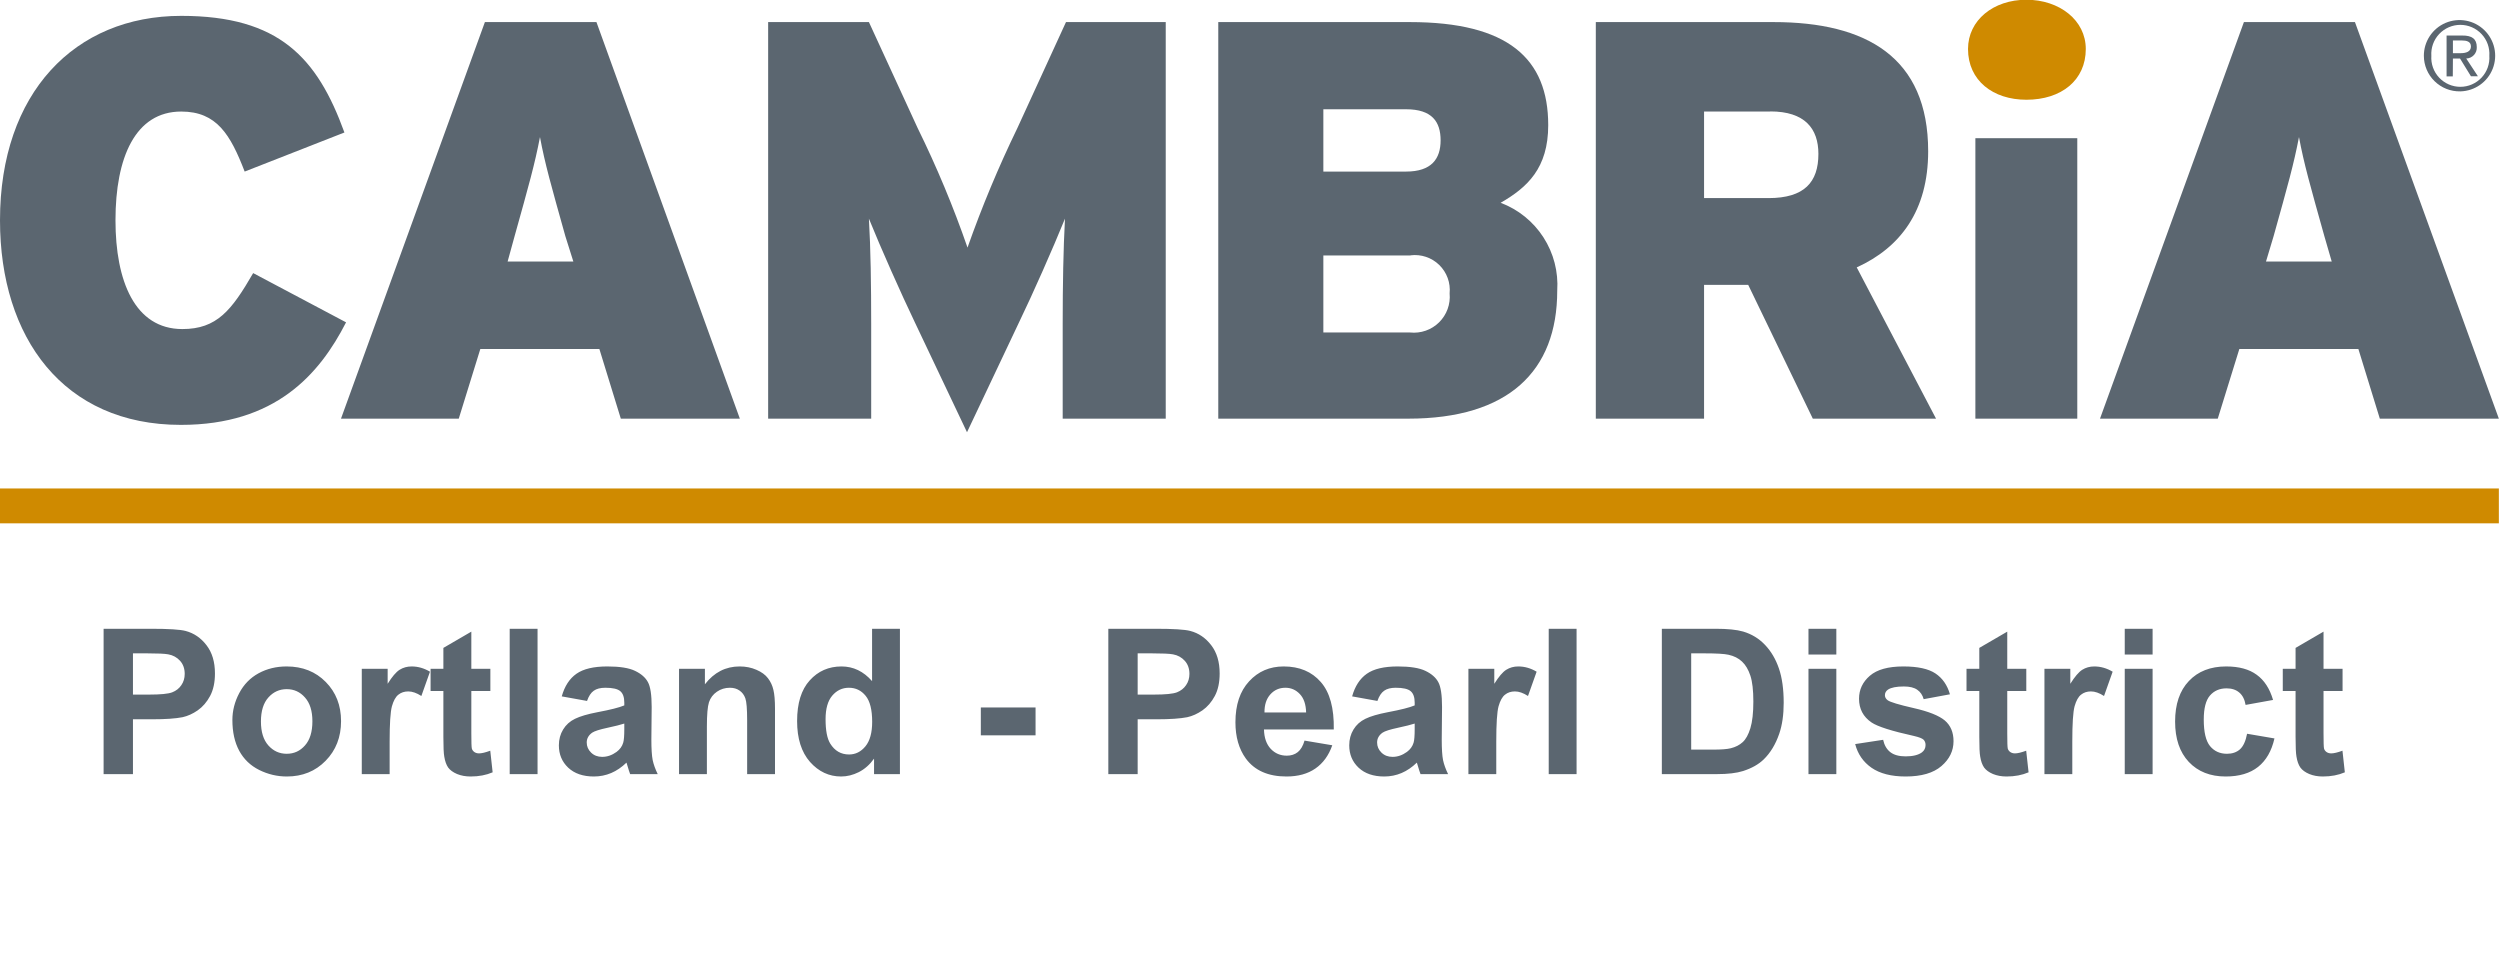
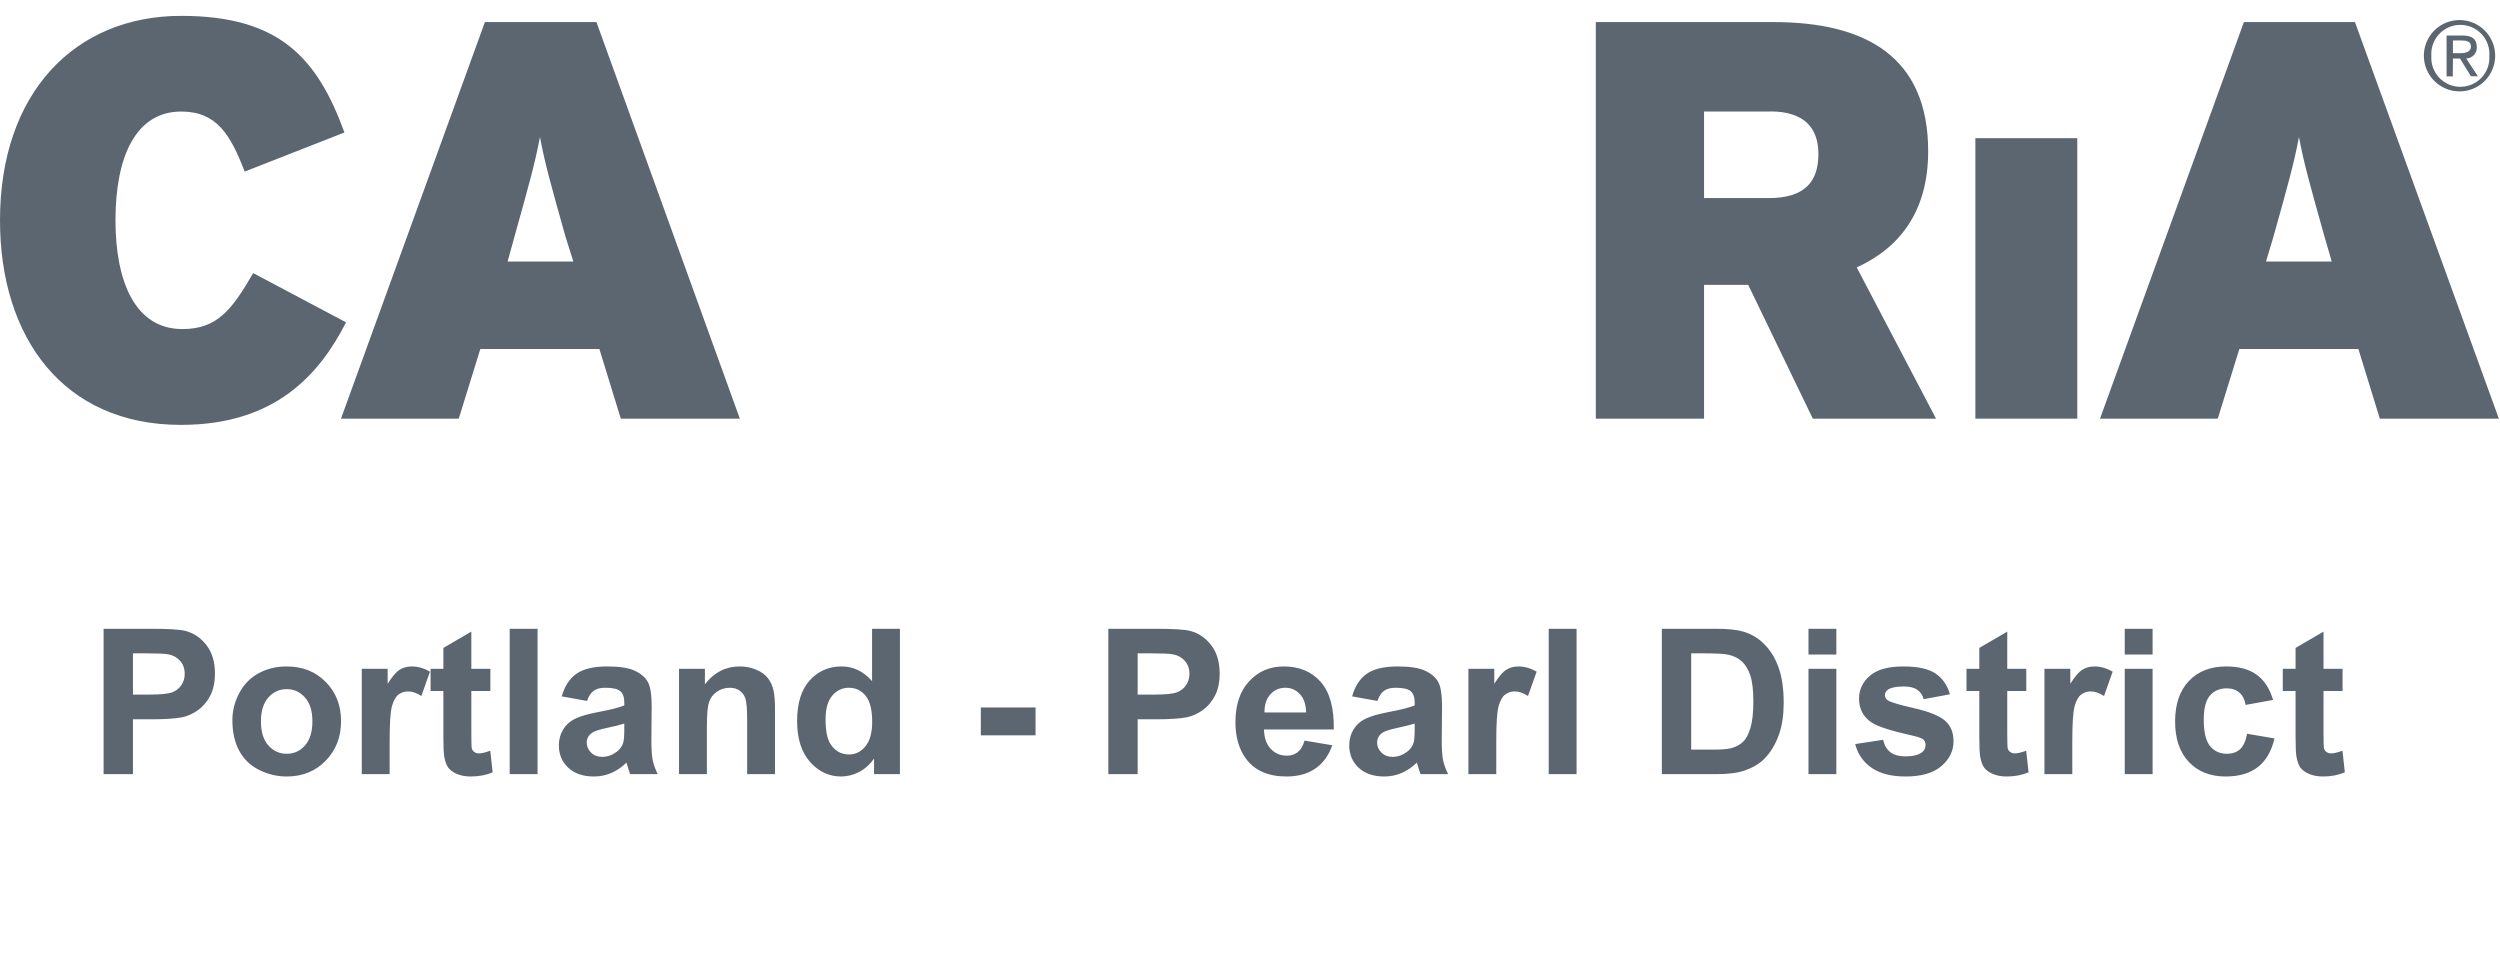
<svg xmlns="http://www.w3.org/2000/svg" width="197" height="77" viewBox="0 0 197 77" fill="none">
  <g clip-path="url(#clip0_1003_2)">
    <path d="M14.24 33.48C5 33.48 0 26.61 0 17.36C0 7.32 5.89 1.25 14.28 1.25C22 1.25 25 4.55 27.14 10.44L19.28 13.52C18.16 10.62 17.09 8.79 14.28 8.79C10.66 8.79 9.1 12.41 9.1 17.36C9.1 22.14 10.62 25.93 14.37 25.93C17.09 25.93 18.25 24.46 19.95 21.52L27.27 25.4C25.17 29.51 21.69 33.48 14.27 33.48" fill="#5B6670" />
    <path d="M48.92 32.99L47.23 27.5H37.85L36.15 32.99H26.87L38.21 1.74H47L58.3 32.99H48.92ZM44.55 18.61C43.43 14.61 42.94 12.9 42.55 10.8C42.15 12.9 41.66 14.64 40.55 18.61L40 20.61H45.18L44.55 18.61Z" fill="#5B6670" />
-     <path d="M83.74 32.99V25.53C83.74 22.45 83.79 19.64 83.92 17.23C82.98 19.55 81.38 23.17 80.3 25.4L76.2 34.06L72.09 25.4C71.02 23.17 69.41 19.55 68.47 17.23C68.61 19.64 68.65 22.45 68.65 25.53V32.99H60.53V1.74H68.47L72.31 10.09C73.813 13.146 75.125 16.292 76.24 19.51C77.372 16.299 78.684 13.154 80.17 10.09L84 1.74H91.86V32.99H83.74Z" fill="#5B6670" />
-     <path d="M111 32.99H96V1.74H111.09C118.83 1.74 122 4.61 122 9.86C122 13.26 120.35 14.77 118.25 15.98C119.637 16.502 120.82 17.457 121.623 18.703C122.426 19.949 122.807 21.421 122.71 22.9C122.71 29.28 118.83 32.99 110.97 32.99M110.8 8.61H104.28V13.52H110.8C112.8 13.52 113.52 12.52 113.52 11.06C113.52 9.6 112.85 8.61 110.8 8.61ZM111.15 20.13H104.28V26.2H111.11C111.527 26.245 111.949 26.196 112.345 26.058C112.742 25.92 113.102 25.695 113.401 25.4C113.699 25.105 113.929 24.748 114.072 24.354C114.216 23.959 114.269 23.538 114.23 23.12C114.271 22.709 114.218 22.294 114.077 21.906C113.935 21.518 113.708 21.167 113.412 20.878C113.116 20.59 112.759 20.372 112.368 20.241C111.976 20.11 111.56 20.068 111.15 20.12" fill="#5B6670" />
    <path d="M142.85 32.99L137.76 22.45H134.28V32.99H125.75V1.74H139.75C147.07 1.74 151.94 4.51 151.94 11.92C151.94 16.6 149.75 19.51 146.31 21.07L152.56 32.99H142.85ZM139.5 8.79H134.28V15.61H139.36C142.18 15.61 143.29 14.36 143.29 12.13C143.29 10.13 142.22 8.78 139.5 8.78" fill="#5B6670" />
    <path d="M163.69 10.89H155.66V32.99H163.69V10.89Z" fill="#5B6670" />
    <path d="M187.53 32.99L185.84 27.5H176.46L174.76 32.99H165.48L176.82 1.74H185.57L196.91 32.99H187.53ZM183.16 18.61C182.04 14.61 181.55 12.9 181.16 10.8C180.76 12.9 180.27 14.64 179.16 18.61L178.56 20.61H183.74L183.16 18.61Z" fill="#5B6670" />
-     <path d="M159.68 7.86C157.04 7.86 155.08 6.34 155.08 3.86C155.08 1.59 157.08 -0.02 159.68 -0.02C162.28 -0.02 164.36 1.59 164.36 3.86C164.36 6.32 162.44 7.86 159.68 7.86Z" fill="#CF8A00" />
-     <path d="M196.91 38.49H0V41.24H196.91V38.49Z" fill="#CF8A00" />
    <path d="M8.164 61V49.547H11.875C13.281 49.547 14.198 49.604 14.625 49.719C15.281 49.891 15.831 50.266 16.273 50.844C16.716 51.417 16.938 52.159 16.938 53.07C16.938 53.773 16.81 54.365 16.555 54.844C16.299 55.323 15.974 55.7 15.578 55.977C15.188 56.247 14.789 56.427 14.383 56.516C13.831 56.625 13.031 56.68 11.984 56.68H10.477V61H8.164ZM10.477 51.484V54.734H11.742C12.654 54.734 13.263 54.675 13.57 54.555C13.878 54.435 14.117 54.247 14.289 53.992C14.466 53.737 14.555 53.44 14.555 53.102C14.555 52.685 14.432 52.341 14.188 52.07C13.943 51.8 13.633 51.63 13.258 51.562C12.982 51.51 12.427 51.484 11.594 51.484H10.477ZM18.312 56.734C18.312 56.005 18.492 55.3 18.852 54.617C19.211 53.935 19.719 53.414 20.375 53.055C21.037 52.695 21.773 52.516 22.586 52.516C23.841 52.516 24.87 52.925 25.672 53.742C26.474 54.555 26.875 55.583 26.875 56.828C26.875 58.083 26.469 59.125 25.656 59.953C24.849 60.776 23.831 61.188 22.602 61.188C21.841 61.188 21.115 61.016 20.422 60.672C19.734 60.328 19.211 59.825 18.852 59.164C18.492 58.497 18.312 57.688 18.312 56.734ZM20.562 56.852C20.562 57.675 20.758 58.305 21.148 58.742C21.539 59.18 22.021 59.398 22.594 59.398C23.167 59.398 23.646 59.18 24.031 58.742C24.422 58.305 24.617 57.669 24.617 56.836C24.617 56.023 24.422 55.398 24.031 54.961C23.646 54.523 23.167 54.305 22.594 54.305C22.021 54.305 21.539 54.523 21.148 54.961C20.758 55.398 20.562 56.029 20.562 56.852ZM30.703 61H28.508V52.703H30.547V53.883C30.896 53.325 31.208 52.958 31.484 52.781C31.766 52.604 32.083 52.516 32.438 52.516C32.938 52.516 33.419 52.654 33.883 52.93L33.203 54.844C32.833 54.604 32.49 54.484 32.172 54.484C31.865 54.484 31.604 54.57 31.391 54.742C31.177 54.909 31.008 55.214 30.883 55.656C30.763 56.099 30.703 57.026 30.703 58.438V61ZM38.641 52.703V54.453H37.141V57.797C37.141 58.474 37.154 58.87 37.18 58.984C37.211 59.094 37.276 59.185 37.375 59.258C37.479 59.331 37.604 59.367 37.75 59.367C37.953 59.367 38.247 59.297 38.633 59.156L38.82 60.859C38.31 61.078 37.732 61.188 37.086 61.188C36.69 61.188 36.333 61.122 36.016 60.992C35.698 60.857 35.464 60.685 35.312 60.477C35.167 60.263 35.065 59.977 35.008 59.617C34.961 59.362 34.938 58.846 34.938 58.07V54.453H33.93V52.703H34.938V51.055L37.141 49.773V52.703H38.641ZM40.164 61V49.547H42.359V61H40.164ZM46.258 55.234L44.266 54.875C44.49 54.073 44.875 53.479 45.422 53.094C45.969 52.708 46.781 52.516 47.859 52.516C48.839 52.516 49.568 52.633 50.047 52.867C50.526 53.096 50.862 53.391 51.055 53.75C51.253 54.104 51.352 54.758 51.352 55.711L51.328 58.273C51.328 59.003 51.362 59.542 51.43 59.891C51.503 60.234 51.635 60.604 51.828 61H49.656C49.599 60.854 49.529 60.638 49.445 60.352C49.409 60.221 49.383 60.135 49.367 60.094C48.992 60.458 48.591 60.732 48.164 60.914C47.737 61.096 47.281 61.188 46.797 61.188C45.943 61.188 45.268 60.956 44.773 60.492C44.284 60.029 44.039 59.443 44.039 58.734C44.039 58.266 44.151 57.849 44.375 57.484C44.599 57.115 44.911 56.833 45.312 56.641C45.719 56.443 46.302 56.271 47.062 56.125C48.089 55.932 48.8 55.753 49.195 55.586V55.367C49.195 54.945 49.091 54.646 48.883 54.469C48.675 54.286 48.281 54.195 47.703 54.195C47.312 54.195 47.008 54.273 46.789 54.43C46.57 54.581 46.393 54.849 46.258 55.234ZM49.195 57.016C48.914 57.109 48.469 57.221 47.859 57.352C47.25 57.482 46.852 57.609 46.664 57.734C46.378 57.938 46.234 58.195 46.234 58.508C46.234 58.815 46.349 59.081 46.578 59.305C46.807 59.529 47.099 59.641 47.453 59.641C47.849 59.641 48.227 59.51 48.586 59.25C48.852 59.052 49.026 58.81 49.109 58.523C49.167 58.336 49.195 57.979 49.195 57.453V57.016ZM61.07 61H58.875V56.766C58.875 55.87 58.828 55.292 58.734 55.031C58.641 54.766 58.487 54.56 58.273 54.414C58.065 54.268 57.812 54.195 57.516 54.195C57.135 54.195 56.794 54.3 56.492 54.508C56.19 54.716 55.982 54.992 55.867 55.336C55.758 55.68 55.703 56.315 55.703 57.242V61H53.508V52.703H55.547V53.922C56.271 52.984 57.182 52.516 58.281 52.516C58.766 52.516 59.208 52.604 59.609 52.781C60.01 52.953 60.312 53.175 60.516 53.445C60.724 53.716 60.867 54.023 60.945 54.367C61.029 54.711 61.07 55.203 61.07 55.844V61ZM70.914 61H68.875V59.781C68.537 60.255 68.135 60.609 67.672 60.844C67.213 61.073 66.75 61.188 66.281 61.188C65.328 61.188 64.51 60.805 63.828 60.039C63.151 59.268 62.812 58.195 62.812 56.82C62.812 55.414 63.143 54.346 63.805 53.617C64.466 52.883 65.302 52.516 66.312 52.516C67.24 52.516 68.042 52.901 68.719 53.672V49.547H70.914V61ZM65.055 56.672C65.055 57.557 65.177 58.198 65.422 58.594C65.776 59.167 66.271 59.453 66.906 59.453C67.412 59.453 67.841 59.24 68.195 58.812C68.549 58.38 68.727 57.737 68.727 56.883C68.727 55.93 68.555 55.245 68.211 54.828C67.867 54.406 67.427 54.195 66.891 54.195C66.37 54.195 65.932 54.404 65.578 54.82C65.229 55.232 65.055 55.849 65.055 56.672ZM77.289 57.945V55.75H81.602V57.945H77.289ZM87.336 61V49.547H91.047C92.453 49.547 93.37 49.604 93.797 49.719C94.453 49.891 95.003 50.266 95.445 50.844C95.888 51.417 96.109 52.159 96.109 53.07C96.109 53.773 95.982 54.365 95.727 54.844C95.471 55.323 95.146 55.7 94.75 55.977C94.359 56.247 93.961 56.427 93.555 56.516C93.003 56.625 92.203 56.68 91.156 56.68H89.648V61H87.336ZM89.648 51.484V54.734H90.914C91.826 54.734 92.435 54.675 92.742 54.555C93.049 54.435 93.289 54.247 93.461 53.992C93.638 53.737 93.727 53.44 93.727 53.102C93.727 52.685 93.604 52.341 93.359 52.07C93.115 51.8 92.805 51.63 92.43 51.562C92.154 51.51 91.599 51.484 90.766 51.484H89.648ZM102.797 58.359L104.984 58.727C104.703 59.529 104.258 60.141 103.648 60.562C103.044 60.979 102.286 61.188 101.375 61.188C99.932 61.188 98.865 60.716 98.172 59.773C97.625 59.018 97.352 58.065 97.352 56.914C97.352 55.539 97.711 54.464 98.43 53.688C99.148 52.906 100.057 52.516 101.156 52.516C102.391 52.516 103.365 52.925 104.078 53.742C104.792 54.555 105.133 55.802 105.102 57.484H99.602C99.617 58.135 99.794 58.643 100.133 59.008C100.471 59.367 100.893 59.547 101.398 59.547C101.742 59.547 102.031 59.453 102.266 59.266C102.5 59.078 102.677 58.776 102.797 58.359ZM102.922 56.141C102.906 55.505 102.742 55.023 102.43 54.695C102.117 54.362 101.737 54.195 101.289 54.195C100.81 54.195 100.414 54.37 100.102 54.719C99.789 55.068 99.635 55.542 99.641 56.141H102.922ZM108.539 55.234L106.547 54.875C106.771 54.073 107.156 53.479 107.703 53.094C108.25 52.708 109.062 52.516 110.141 52.516C111.12 52.516 111.849 52.633 112.328 52.867C112.807 53.096 113.143 53.391 113.336 53.75C113.534 54.104 113.633 54.758 113.633 55.711L113.609 58.273C113.609 59.003 113.643 59.542 113.711 59.891C113.784 60.234 113.917 60.604 114.109 61H111.938C111.88 60.854 111.81 60.638 111.727 60.352C111.69 60.221 111.664 60.135 111.648 60.094C111.273 60.458 110.872 60.732 110.445 60.914C110.018 61.096 109.562 61.188 109.078 61.188C108.224 61.188 107.549 60.956 107.055 60.492C106.565 60.029 106.32 59.443 106.32 58.734C106.32 58.266 106.432 57.849 106.656 57.484C106.88 57.115 107.193 56.833 107.594 56.641C108 56.443 108.583 56.271 109.344 56.125C110.37 55.932 111.081 55.753 111.477 55.586V55.367C111.477 54.945 111.372 54.646 111.164 54.469C110.956 54.286 110.562 54.195 109.984 54.195C109.594 54.195 109.289 54.273 109.07 54.43C108.852 54.581 108.674 54.849 108.539 55.234ZM111.477 57.016C111.195 57.109 110.75 57.221 110.141 57.352C109.531 57.482 109.133 57.609 108.945 57.734C108.659 57.938 108.516 58.195 108.516 58.508C108.516 58.815 108.63 59.081 108.859 59.305C109.089 59.529 109.38 59.641 109.734 59.641C110.13 59.641 110.508 59.51 110.867 59.25C111.133 59.052 111.307 58.81 111.391 58.523C111.448 58.336 111.477 57.979 111.477 57.453V57.016ZM117.906 61H115.711V52.703H117.75V53.883C118.099 53.325 118.411 52.958 118.688 52.781C118.969 52.604 119.286 52.516 119.641 52.516C120.141 52.516 120.622 52.654 121.086 52.93L120.406 54.844C120.036 54.604 119.693 54.484 119.375 54.484C119.068 54.484 118.807 54.57 118.594 54.742C118.38 54.909 118.211 55.214 118.086 55.656C117.966 56.099 117.906 57.026 117.906 58.438V61ZM122.039 61V49.547H124.234V61H122.039ZM130.953 49.547H135.18C136.133 49.547 136.859 49.62 137.359 49.766C138.031 49.964 138.607 50.315 139.086 50.82C139.565 51.325 139.93 51.945 140.18 52.68C140.43 53.409 140.555 54.31 140.555 55.383C140.555 56.325 140.438 57.138 140.203 57.82C139.917 58.654 139.508 59.328 138.977 59.844C138.576 60.234 138.034 60.539 137.352 60.758C136.841 60.919 136.159 61 135.305 61H130.953V49.547ZM133.266 51.484V59.07H134.992C135.638 59.07 136.104 59.034 136.391 58.961C136.766 58.867 137.076 58.708 137.32 58.484C137.57 58.26 137.773 57.893 137.93 57.383C138.086 56.867 138.164 56.167 138.164 55.281C138.164 54.396 138.086 53.716 137.93 53.242C137.773 52.768 137.555 52.398 137.273 52.133C136.992 51.867 136.635 51.688 136.203 51.594C135.88 51.521 135.247 51.484 134.305 51.484H133.266ZM142.508 51.578V49.547H144.703V51.578H142.508ZM142.508 61V52.703H144.703V61H142.508ZM146.188 58.633L148.391 58.297C148.484 58.724 148.674 59.05 148.961 59.273C149.247 59.492 149.648 59.602 150.164 59.602C150.732 59.602 151.159 59.497 151.445 59.289C151.638 59.143 151.734 58.948 151.734 58.703C151.734 58.536 151.682 58.398 151.578 58.289C151.469 58.185 151.224 58.089 150.844 58C149.073 57.609 147.951 57.253 147.477 56.93C146.82 56.482 146.492 55.859 146.492 55.062C146.492 54.344 146.776 53.74 147.344 53.25C147.911 52.76 148.792 52.516 149.984 52.516C151.12 52.516 151.964 52.7 152.516 53.07C153.068 53.44 153.448 53.987 153.656 54.711L151.586 55.094C151.497 54.771 151.328 54.523 151.078 54.352C150.833 54.18 150.482 54.094 150.023 54.094C149.445 54.094 149.031 54.175 148.781 54.336C148.615 54.45 148.531 54.599 148.531 54.781C148.531 54.938 148.604 55.07 148.75 55.18C148.948 55.325 149.63 55.531 150.797 55.797C151.969 56.062 152.786 56.388 153.25 56.773C153.708 57.164 153.938 57.708 153.938 58.406C153.938 59.167 153.62 59.82 152.984 60.367C152.349 60.914 151.409 61.188 150.164 61.188C149.034 61.188 148.138 60.958 147.477 60.5C146.82 60.042 146.391 59.419 146.188 58.633ZM159.672 52.703V54.453H158.172V57.797C158.172 58.474 158.185 58.87 158.211 58.984C158.242 59.094 158.307 59.185 158.406 59.258C158.51 59.331 158.635 59.367 158.781 59.367C158.984 59.367 159.279 59.297 159.664 59.156L159.852 60.859C159.341 61.078 158.763 61.188 158.117 61.188C157.721 61.188 157.365 61.122 157.047 60.992C156.729 60.857 156.495 60.685 156.344 60.477C156.198 60.263 156.096 59.977 156.039 59.617C155.992 59.362 155.969 58.846 155.969 58.07V54.453H154.961V52.703H155.969V51.055L158.172 49.773V52.703H159.672ZM163.297 61H161.102V52.703H163.141V53.883C163.49 53.325 163.802 52.958 164.078 52.781C164.359 52.604 164.677 52.516 165.031 52.516C165.531 52.516 166.013 52.654 166.477 52.93L165.797 54.844C165.427 54.604 165.083 54.484 164.766 54.484C164.458 54.484 164.198 54.57 163.984 54.742C163.771 54.909 163.602 55.214 163.477 55.656C163.357 56.099 163.297 57.026 163.297 58.438V61ZM167.43 51.578V49.547H169.625V51.578H167.43ZM167.43 61V52.703H169.625V61H167.43ZM179.117 55.156L176.953 55.547C176.88 55.115 176.714 54.789 176.453 54.57C176.198 54.352 175.865 54.242 175.453 54.242C174.906 54.242 174.469 54.432 174.141 54.812C173.818 55.188 173.656 55.818 173.656 56.703C173.656 57.688 173.82 58.383 174.148 58.789C174.482 59.195 174.927 59.398 175.484 59.398C175.901 59.398 176.242 59.281 176.508 59.047C176.773 58.807 176.961 58.398 177.07 57.82L179.227 58.188C179.003 59.177 178.573 59.925 177.938 60.43C177.302 60.935 176.451 61.188 175.383 61.188C174.169 61.188 173.201 60.805 172.477 60.039C171.758 59.273 171.398 58.214 171.398 56.859C171.398 55.49 171.76 54.425 172.484 53.664C173.208 52.898 174.188 52.516 175.422 52.516C176.432 52.516 177.234 52.734 177.828 53.172C178.427 53.604 178.857 54.266 179.117 55.156ZM184.594 52.703V54.453H183.094V57.797C183.094 58.474 183.107 58.87 183.133 58.984C183.164 59.094 183.229 59.185 183.328 59.258C183.432 59.331 183.557 59.367 183.703 59.367C183.906 59.367 184.201 59.297 184.586 59.156L184.773 60.859C184.263 61.078 183.685 61.188 183.039 61.188C182.643 61.188 182.286 61.122 181.969 60.992C181.651 60.857 181.417 60.685 181.266 60.477C181.12 60.263 181.018 59.977 180.961 59.617C180.914 59.362 180.891 58.846 180.891 58.07V54.453H179.883V52.703H180.891V51.055L183.094 49.773V52.703H184.594Z" fill="#5B6670" />
    <path d="M191.59 4.4C191.569 4.087 191.613 3.774 191.719 3.478C191.824 3.183 191.989 2.913 192.203 2.684C192.417 2.455 192.676 2.273 192.964 2.148C193.251 2.023 193.562 1.959 193.875 1.959C194.188 1.959 194.499 2.023 194.786 2.148C195.074 2.273 195.333 2.455 195.547 2.684C195.761 2.913 195.926 3.183 196.032 3.478C196.137 3.774 196.181 4.087 196.16 4.4C196.181 4.713 196.137 5.026 196.032 5.322C195.926 5.617 195.761 5.887 195.547 6.116C195.333 6.345 195.074 6.527 194.786 6.652C194.499 6.777 194.188 6.841 193.875 6.841C193.562 6.841 193.251 6.777 192.964 6.652C192.676 6.527 192.417 6.345 192.203 6.116C191.989 5.887 191.824 5.617 191.719 5.322C191.613 5.026 191.569 4.713 191.59 4.4ZM193.89 7.2C194.443 7.184 194.978 7.006 195.43 6.687C195.881 6.369 196.229 5.924 196.429 5.409C196.629 4.894 196.673 4.331 196.555 3.791C196.437 3.251 196.162 2.758 195.765 2.373C195.368 1.988 194.867 1.729 194.323 1.628C193.78 1.527 193.219 1.589 192.71 1.805C192.201 2.022 191.768 2.383 191.464 2.845C191.16 3.306 190.998 3.847 191 4.4C191.001 4.772 191.077 5.141 191.221 5.484C191.366 5.827 191.578 6.138 191.844 6.398C192.11 6.659 192.426 6.864 192.772 7.002C193.118 7.139 193.488 7.207 193.86 7.2M193.29 4.61H193.85L194.71 6.01H195.26L194.34 4.61C194.454 4.608 194.567 4.582 194.671 4.535C194.775 4.488 194.869 4.42 194.946 4.336C195.024 4.252 195.084 4.154 195.122 4.046C195.16 3.938 195.177 3.824 195.17 3.71C195.17 3.07 194.79 2.79 194.02 2.8H192.79V6.02H193.28L193.29 4.61ZM193.29 4.19V3.19H194C194.34 3.19 194.71 3.26 194.71 3.66C194.71 4.06 194.34 4.19 193.92 4.19H193.29Z" fill="#5B6670" />
  </g>
  <defs>
    <clipPath id="clip0_1003_2">
      <rect width="196.91" height="76.48" fill="white" />
    </clipPath>
  </defs>
</svg>